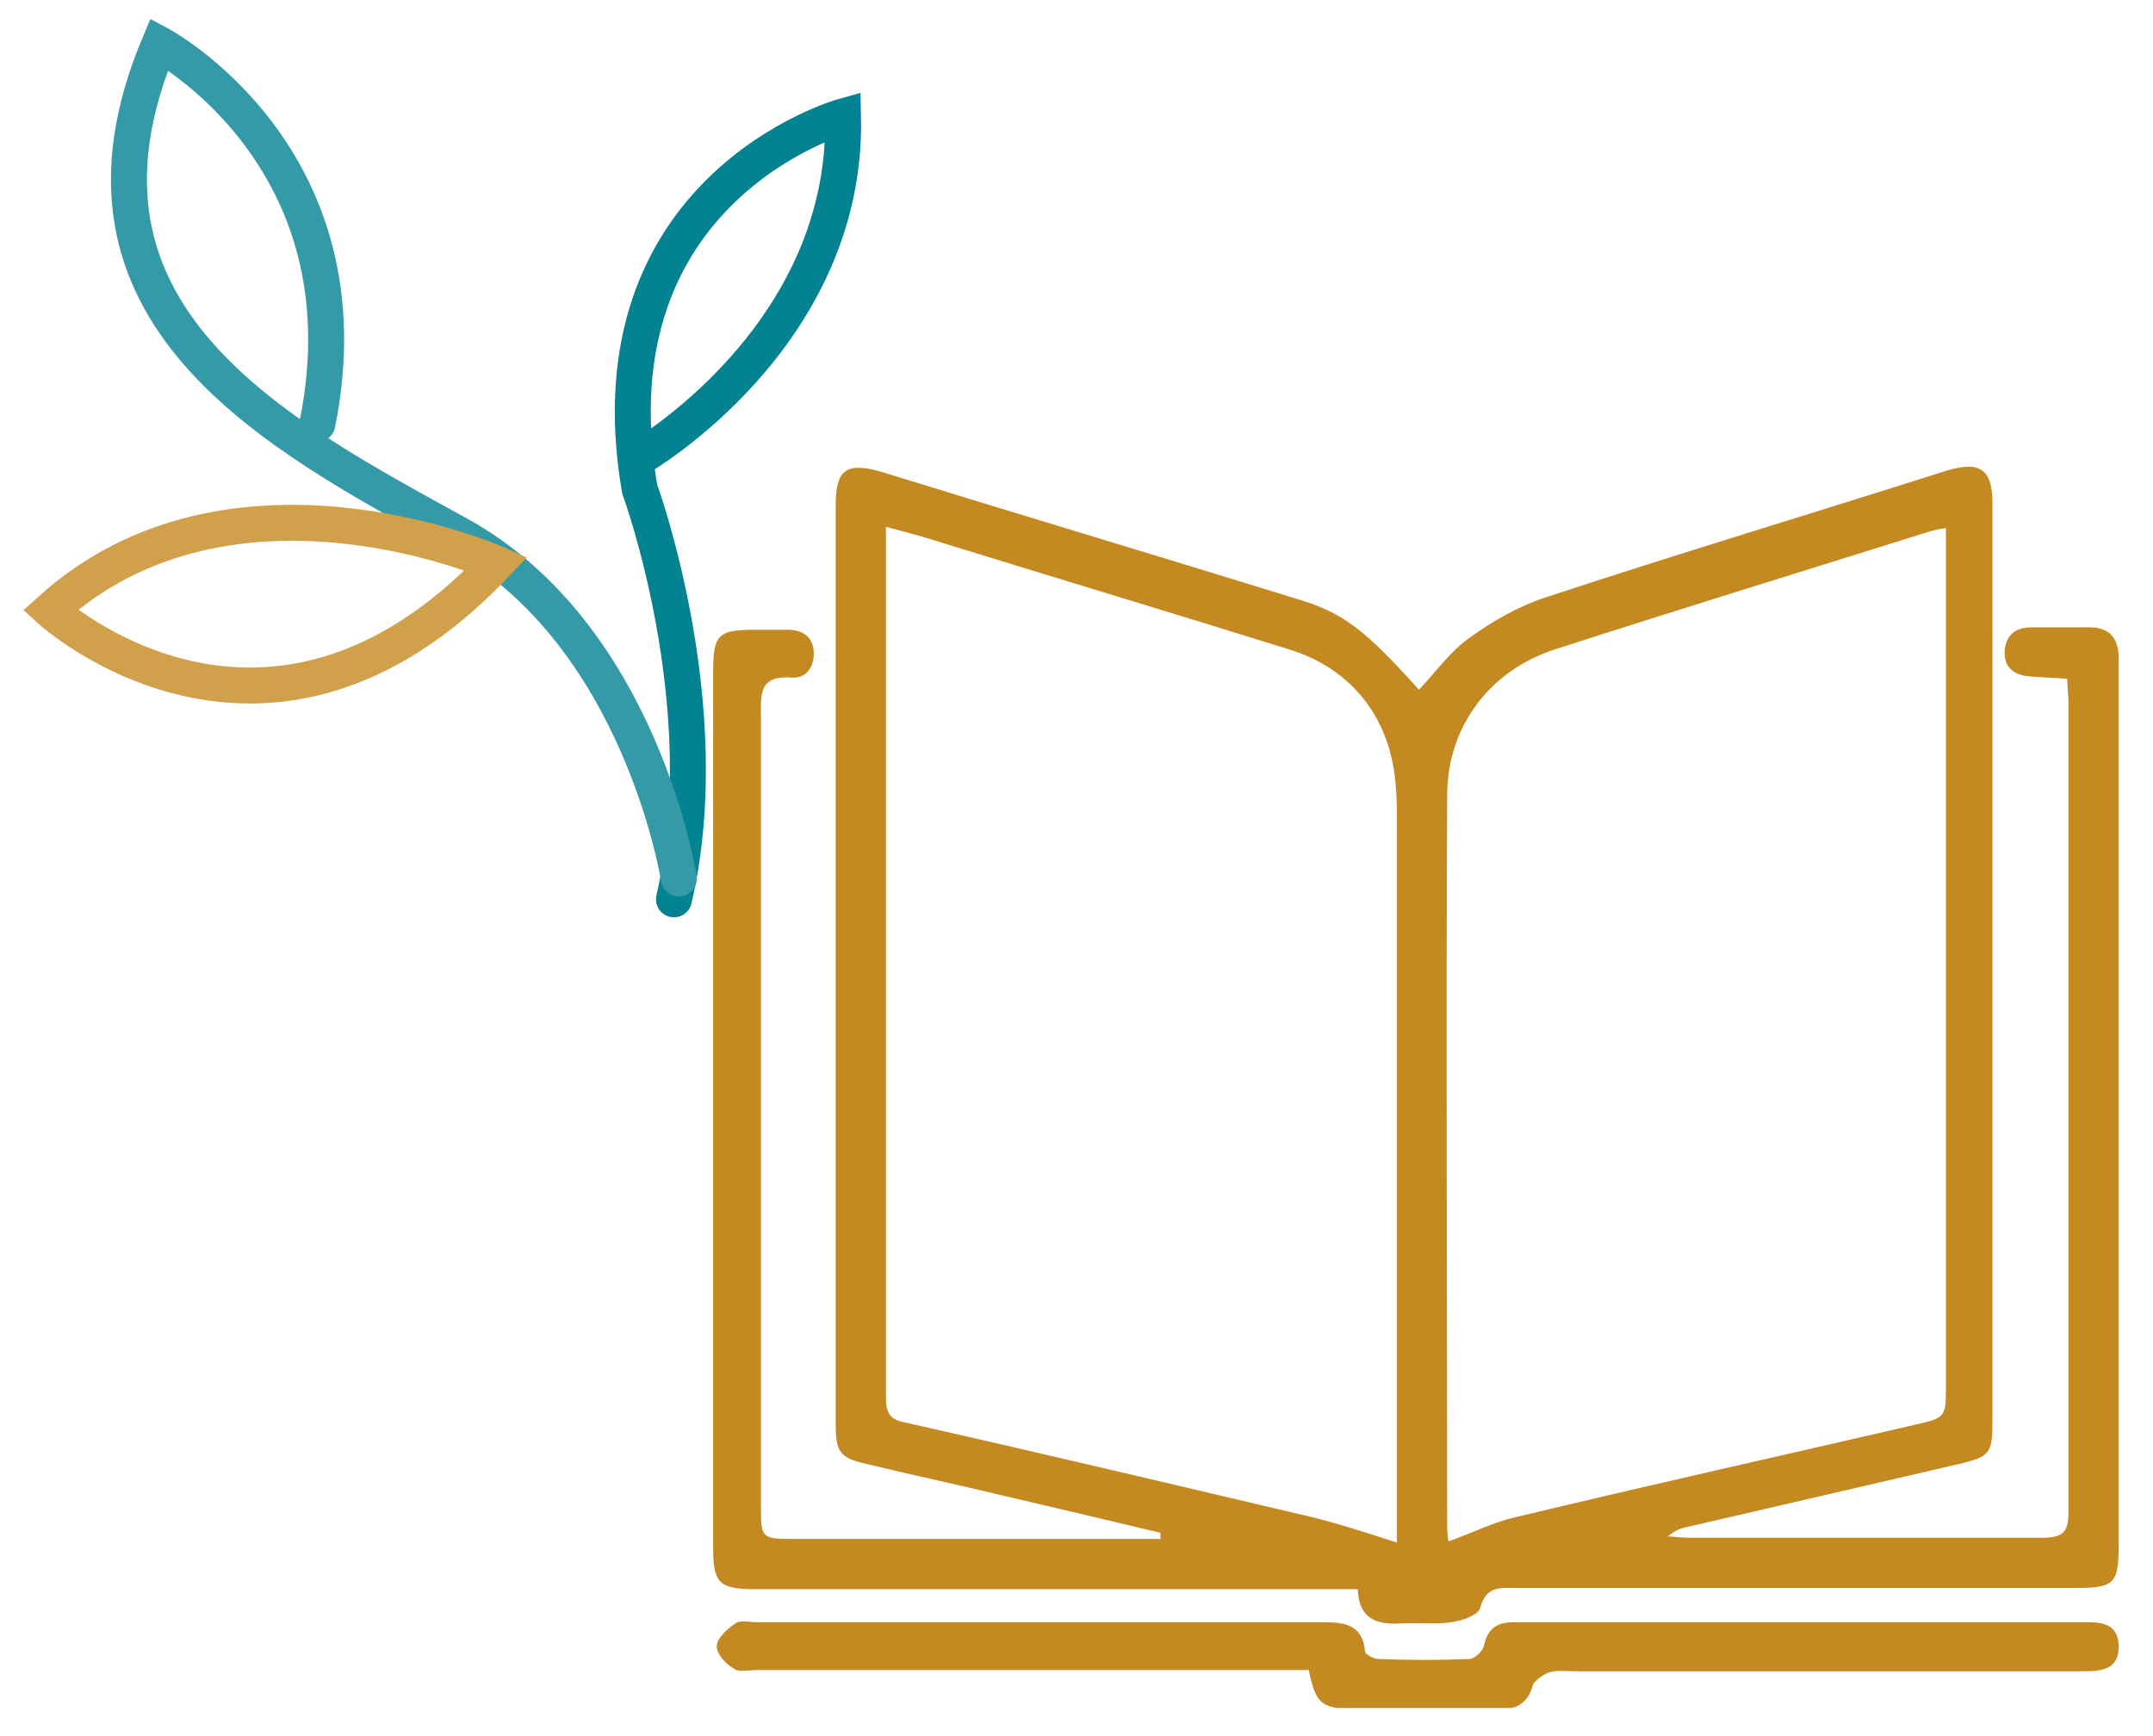
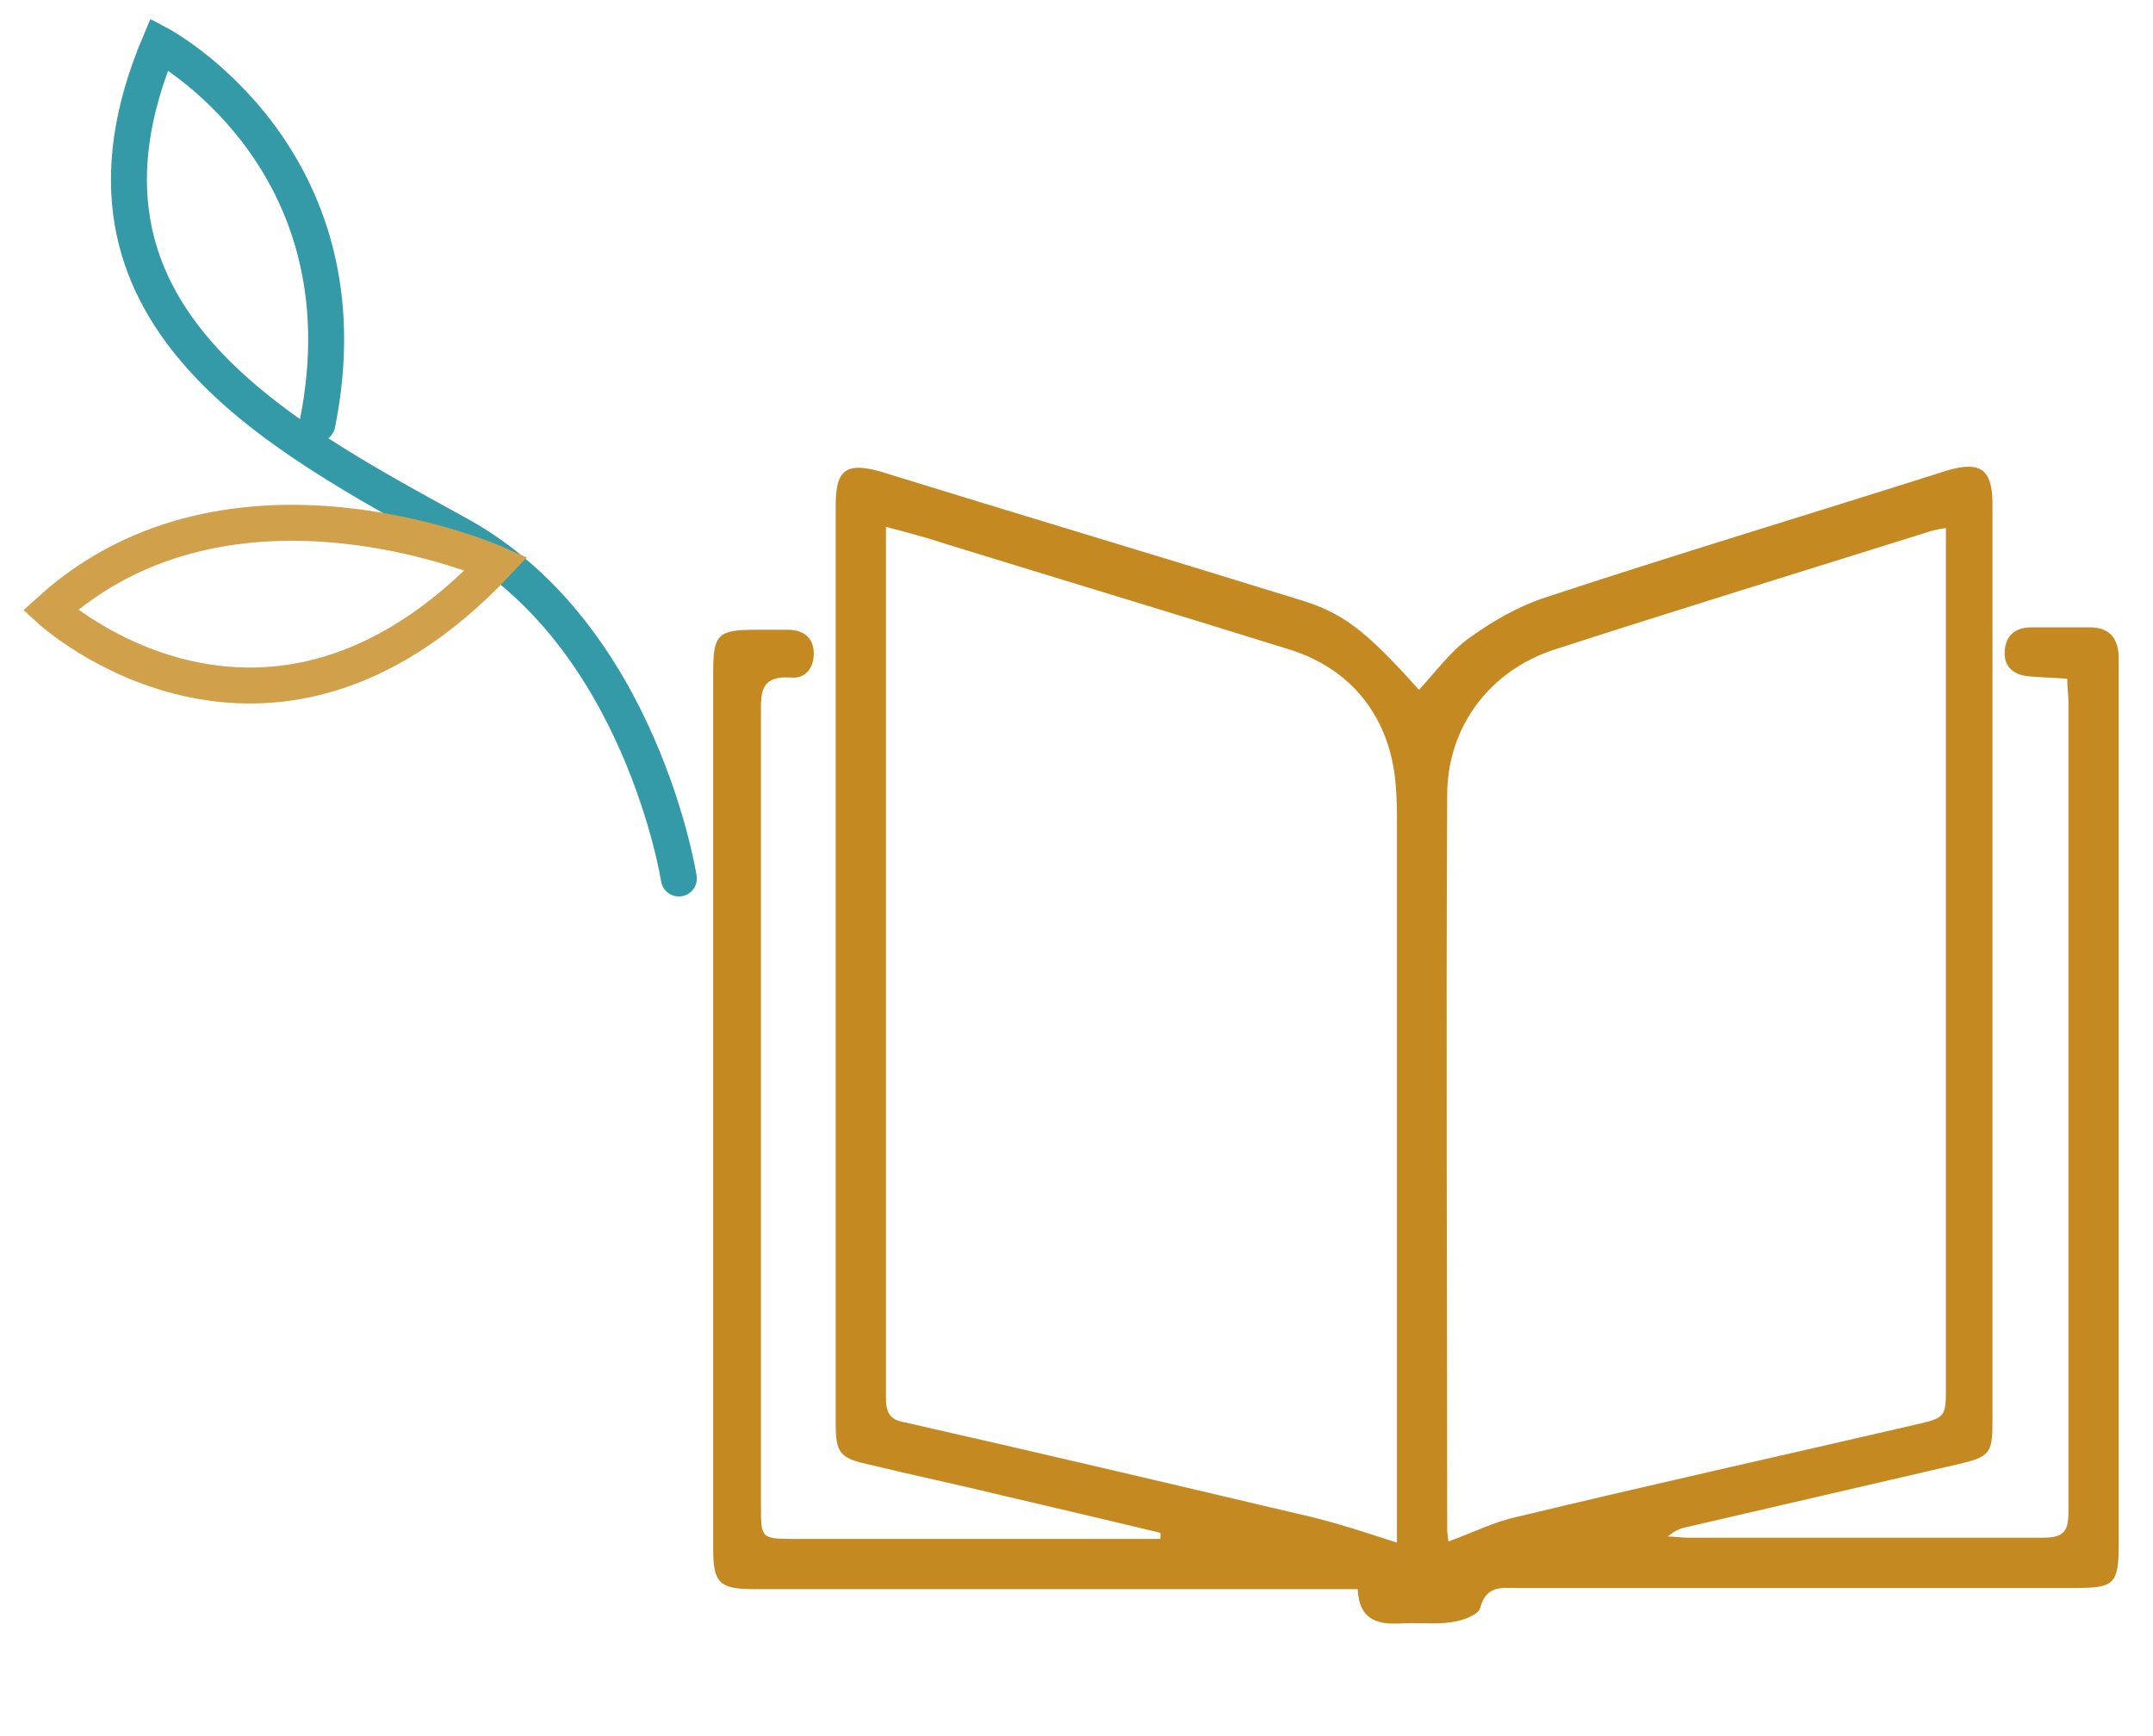
<svg xmlns="http://www.w3.org/2000/svg" xmlns:xlink="http://www.w3.org/1999/xlink" width="175.7" height="141.7" style="enable-background:new 0 0 175.7 141.7" xml:space="preserve">
  <style>.st9{fill:#c48921}.st12{display:inline}.st13,.st16{clip-path:url(#SVGID_2_);fill:#c48921}.st16{clip-path:url(#SVGID_4_)}.st17{display:none}</style>
  <g id="Calque_4">
    <defs>
      <path id="SVGID_3_" d="M1.9 1.6h171v137.8H1.9z" />
    </defs>
    <clipPath id="SVGID_4_">
      <use xlink:href="#SVGID_3_" style="overflow:visible" />
    </clipPath>
-     <path d="M52.1 37.4s17.1-9.8 16.7-27.9c0 0-20.8 5.8-16.6 30.4 0 0 6.5 17.7 2.8 33.5" style="clip-path:url(#SVGID_4_);fill:none;stroke:#038292;stroke-width:2.934;stroke-linecap:round" />
    <path d="M55.4 71.7s-3.1-19.9-18-28.1S3.7 25.7 13 3.6c0 0 17.3 9.2 12.9 31" style="clip-path:url(#SVGID_4_);fill:none;stroke:#349aa7;stroke-width:2.934;stroke-linecap:round" />
    <path d="M40.5 46s-21.6-9.6-36.4 3.8c0 0 17.6 16.1 36.4-3.8z" style="clip-path:url(#SVGID_4_);fill:none;stroke:#d0a04b;stroke-width:2.934;stroke-linecap:round" />
    <path class="st16" d="M158.8 43.1c-.7.1-1.1.2-1.4.3-10.2 3.2-20.3 6.3-30.5 9.6-5.3 1.7-8.8 6.3-8.8 11.9-.1 20 0 40 0 59.9 0 .4.1.9.1 1 2-.7 3.7-1.6 5.6-2 10.8-2.6 21.6-5 32.4-7.5 2.6-.6 2.6-.6 2.6-3.2v-70zM114 125.9V67.2c0-1 0-2-.1-3.1-.4-5.4-3.5-9.5-8.7-11.1-9.3-2.9-18.6-5.7-28-8.6-1.5-.5-3-.9-4.9-1.4v71.1c0 1.3.4 1.8 1.6 2 10.6 2.4 21.2 4.9 31.8 7.4 2.8.6 5.5 1.5 8.3 2.4m-3.2 3.8H61.6c-2.9 0-3.4-.5-3.4-3.3V54.8c0-3 .4-3.4 3.4-3.4h2.7c1.1 0 2 .5 2.1 1.7.1 1.3-.6 2.3-1.8 2.2-2.7-.2-2.5 1.4-2.5 3.2v64.4c0 2.6 0 2.7 2.6 2.7h30v-.5c-4.2-1-8.4-2-12.7-3-3.7-.9-7.5-1.7-11.2-2.6-2.3-.5-2.6-1-2.6-3.3v-75c0-2.9.9-3.5 3.7-2.7 11.3 3.5 22.7 6.9 34 10.4 3.7 1.1 5.5 2.5 9.9 7.4 1.4-1.5 2.6-3.2 4.2-4.3 1.8-1.3 3.9-2.5 6-3.2 10.9-3.6 21.9-6.9 32.9-10.4 2.7-.8 3.7-.1 3.7 2.7V116c0 2.6-.2 2.9-2.8 3.5-7.3 1.7-14.7 3.4-22 5.1-.6.1-1.1.3-1.7.8.5 0 1.1.1 1.6.1h29c1.7 0 2.1-.5 2.1-2.1V57.3c0-.6-.1-1.2-.1-1.9-1.1-.1-2.1-.1-3.1-.2-1.3-.1-2.1-.8-2-2.1.1-1.2.8-1.9 2.2-1.9h4.7c1.5 0 2.3.7 2.4 2.3v72.6c0 3.2-.4 3.5-3.5 3.5h-45.7c-1.2 0-2.4-.2-2.9 1.6-.1.6-1.5 1.1-2.4 1.2-1.3.2-2.8 0-4.1.1-1.9.1-3.4-.3-3.5-2.8" />
-     <path class="st16" d="M106.8 136.3h-45c-.7 0-1.5.2-1.9-.1-.7-.4-1.5-1.3-1.4-1.9 0-.6.9-1.4 1.5-1.8.4-.3 1.2-.1 1.8-.1h46.1c1.7 0 3.3.1 3.5 2.4 0 .2.7.6 1.1.6 2.5.1 4.9.1 7.4 0 .4 0 1.1-.6 1.2-1.1.3-1.4 1.1-1.9 2.4-1.9h47c1.4 0 2.4.4 2.4 2 0 1.8-1.3 2-2.8 2h-41.7c-.7 0-1.4-.1-2 .1-.5.2-1.1.6-1.3 1-.4 1.5-1.3 2-2.7 2h-11.9c-2.7-.1-3.1-.4-3.7-3.2" />
  </g>
</svg>